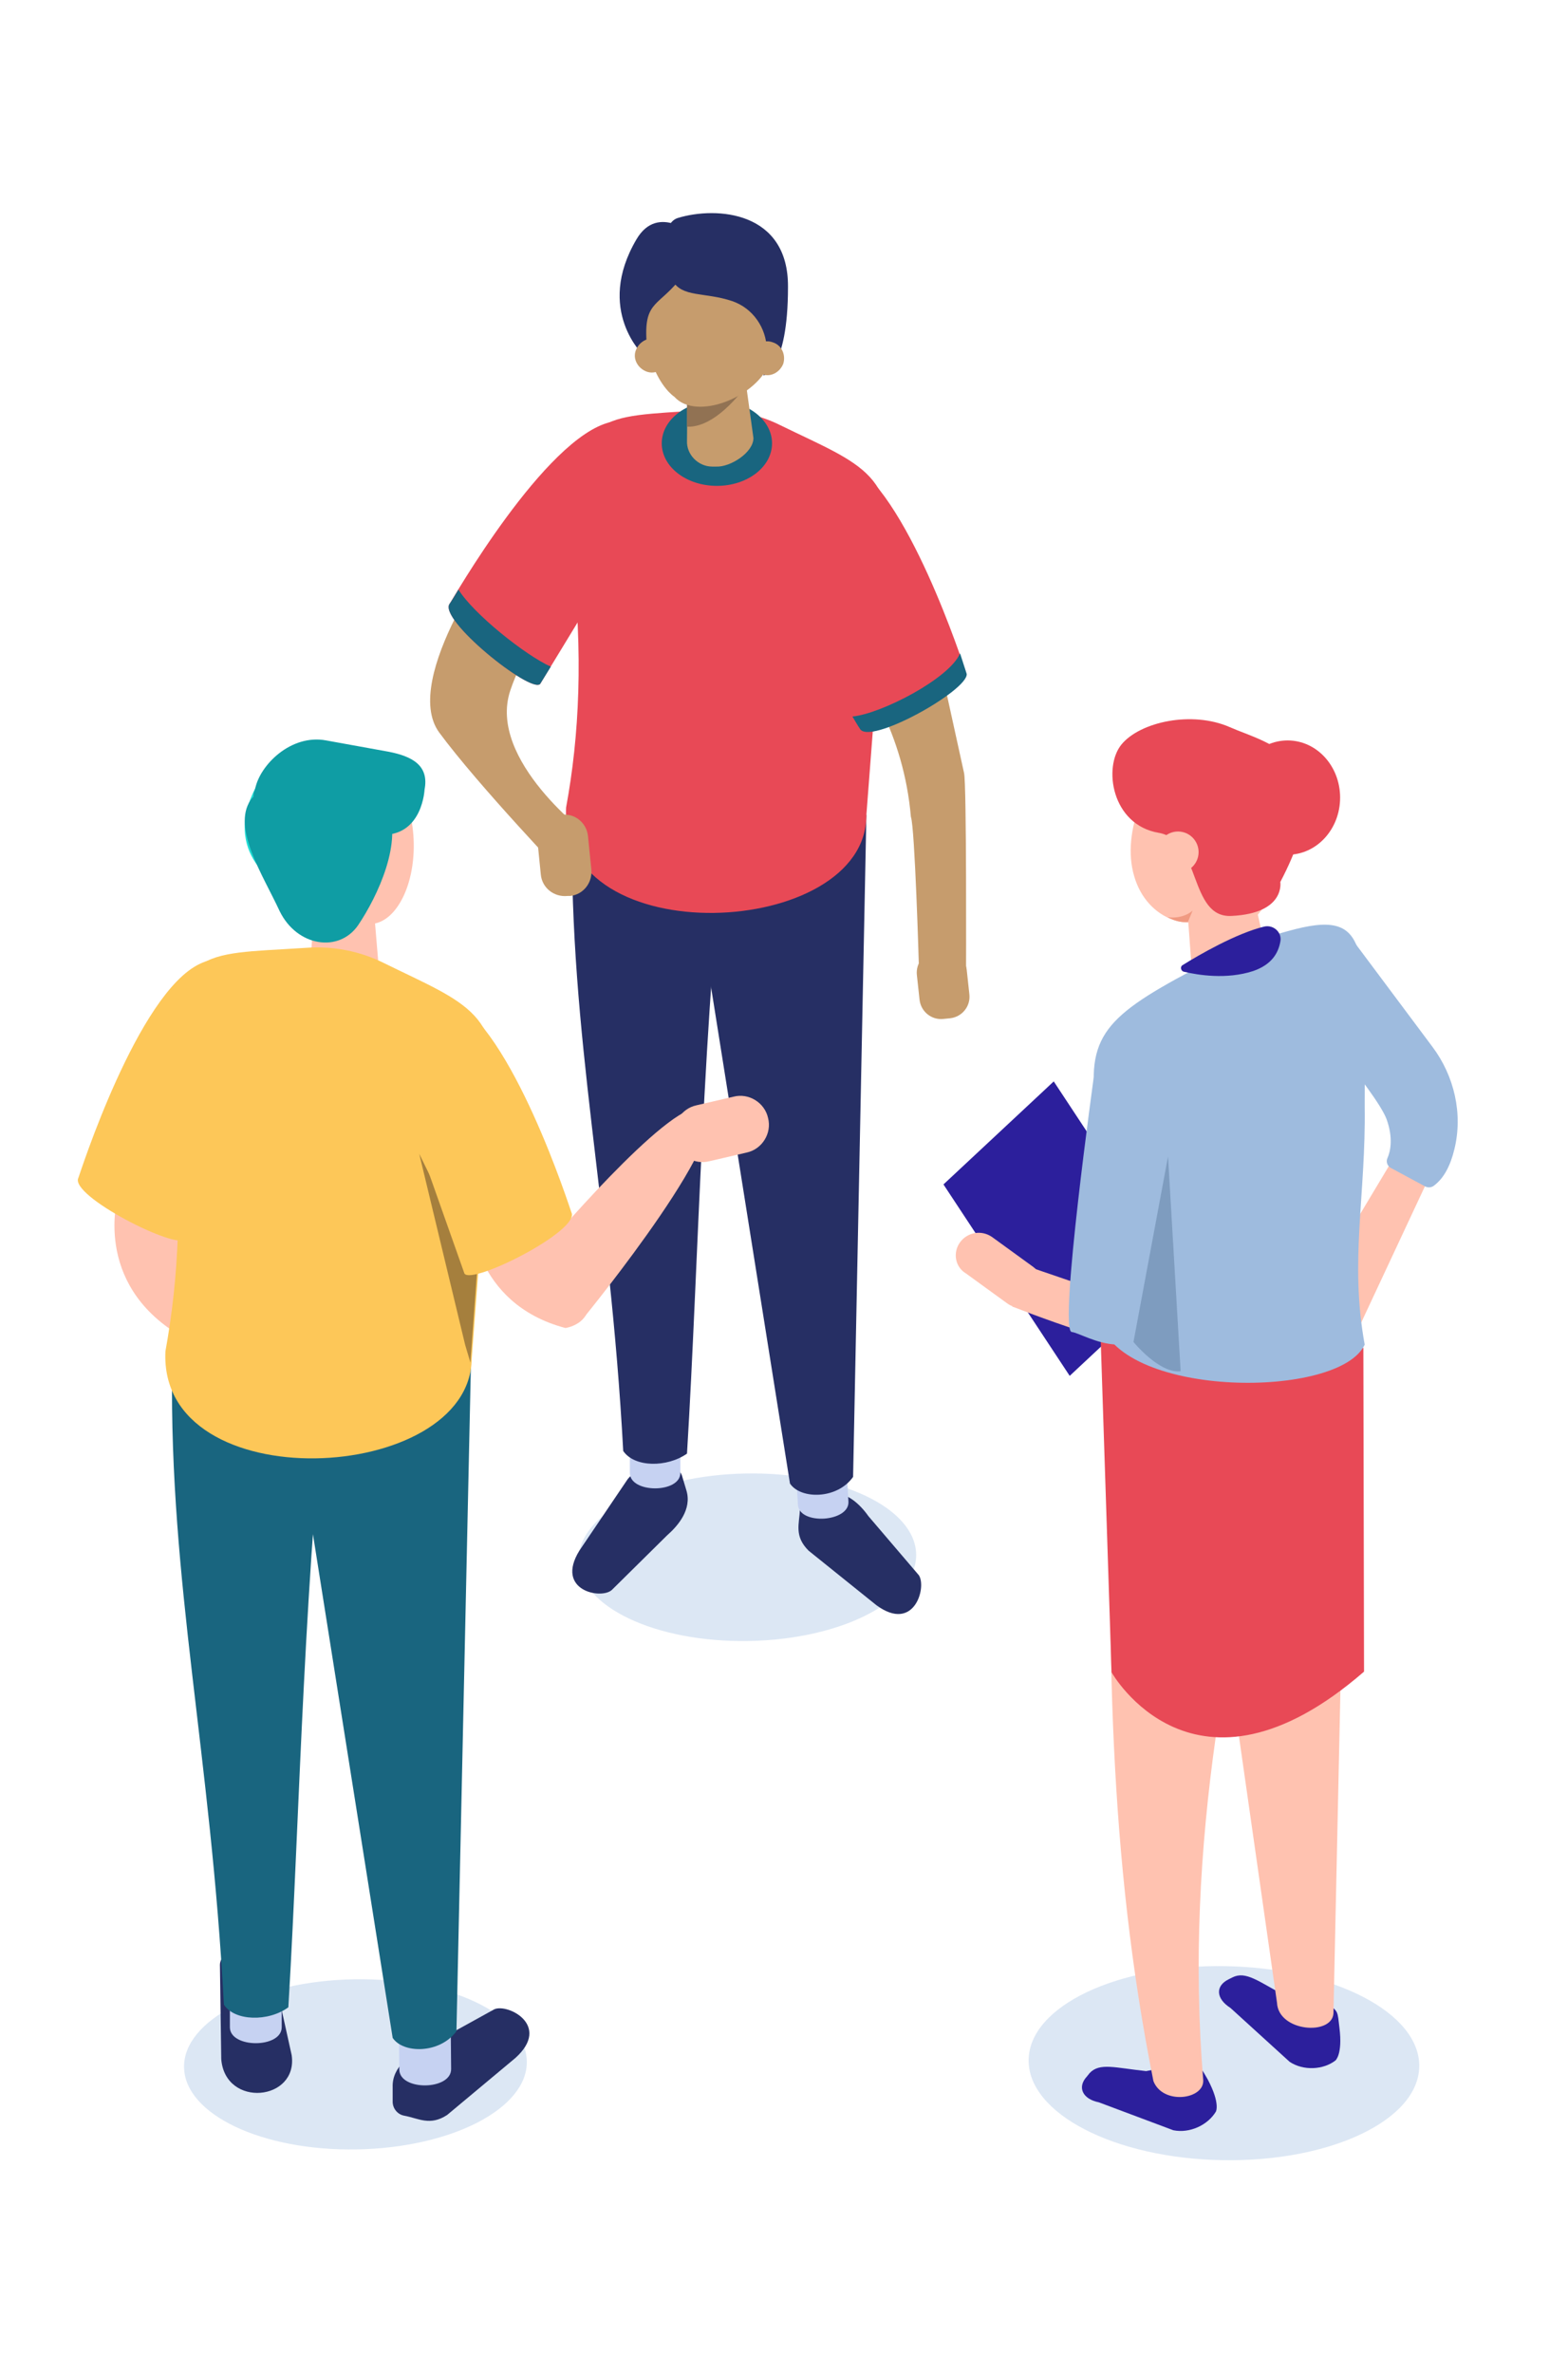
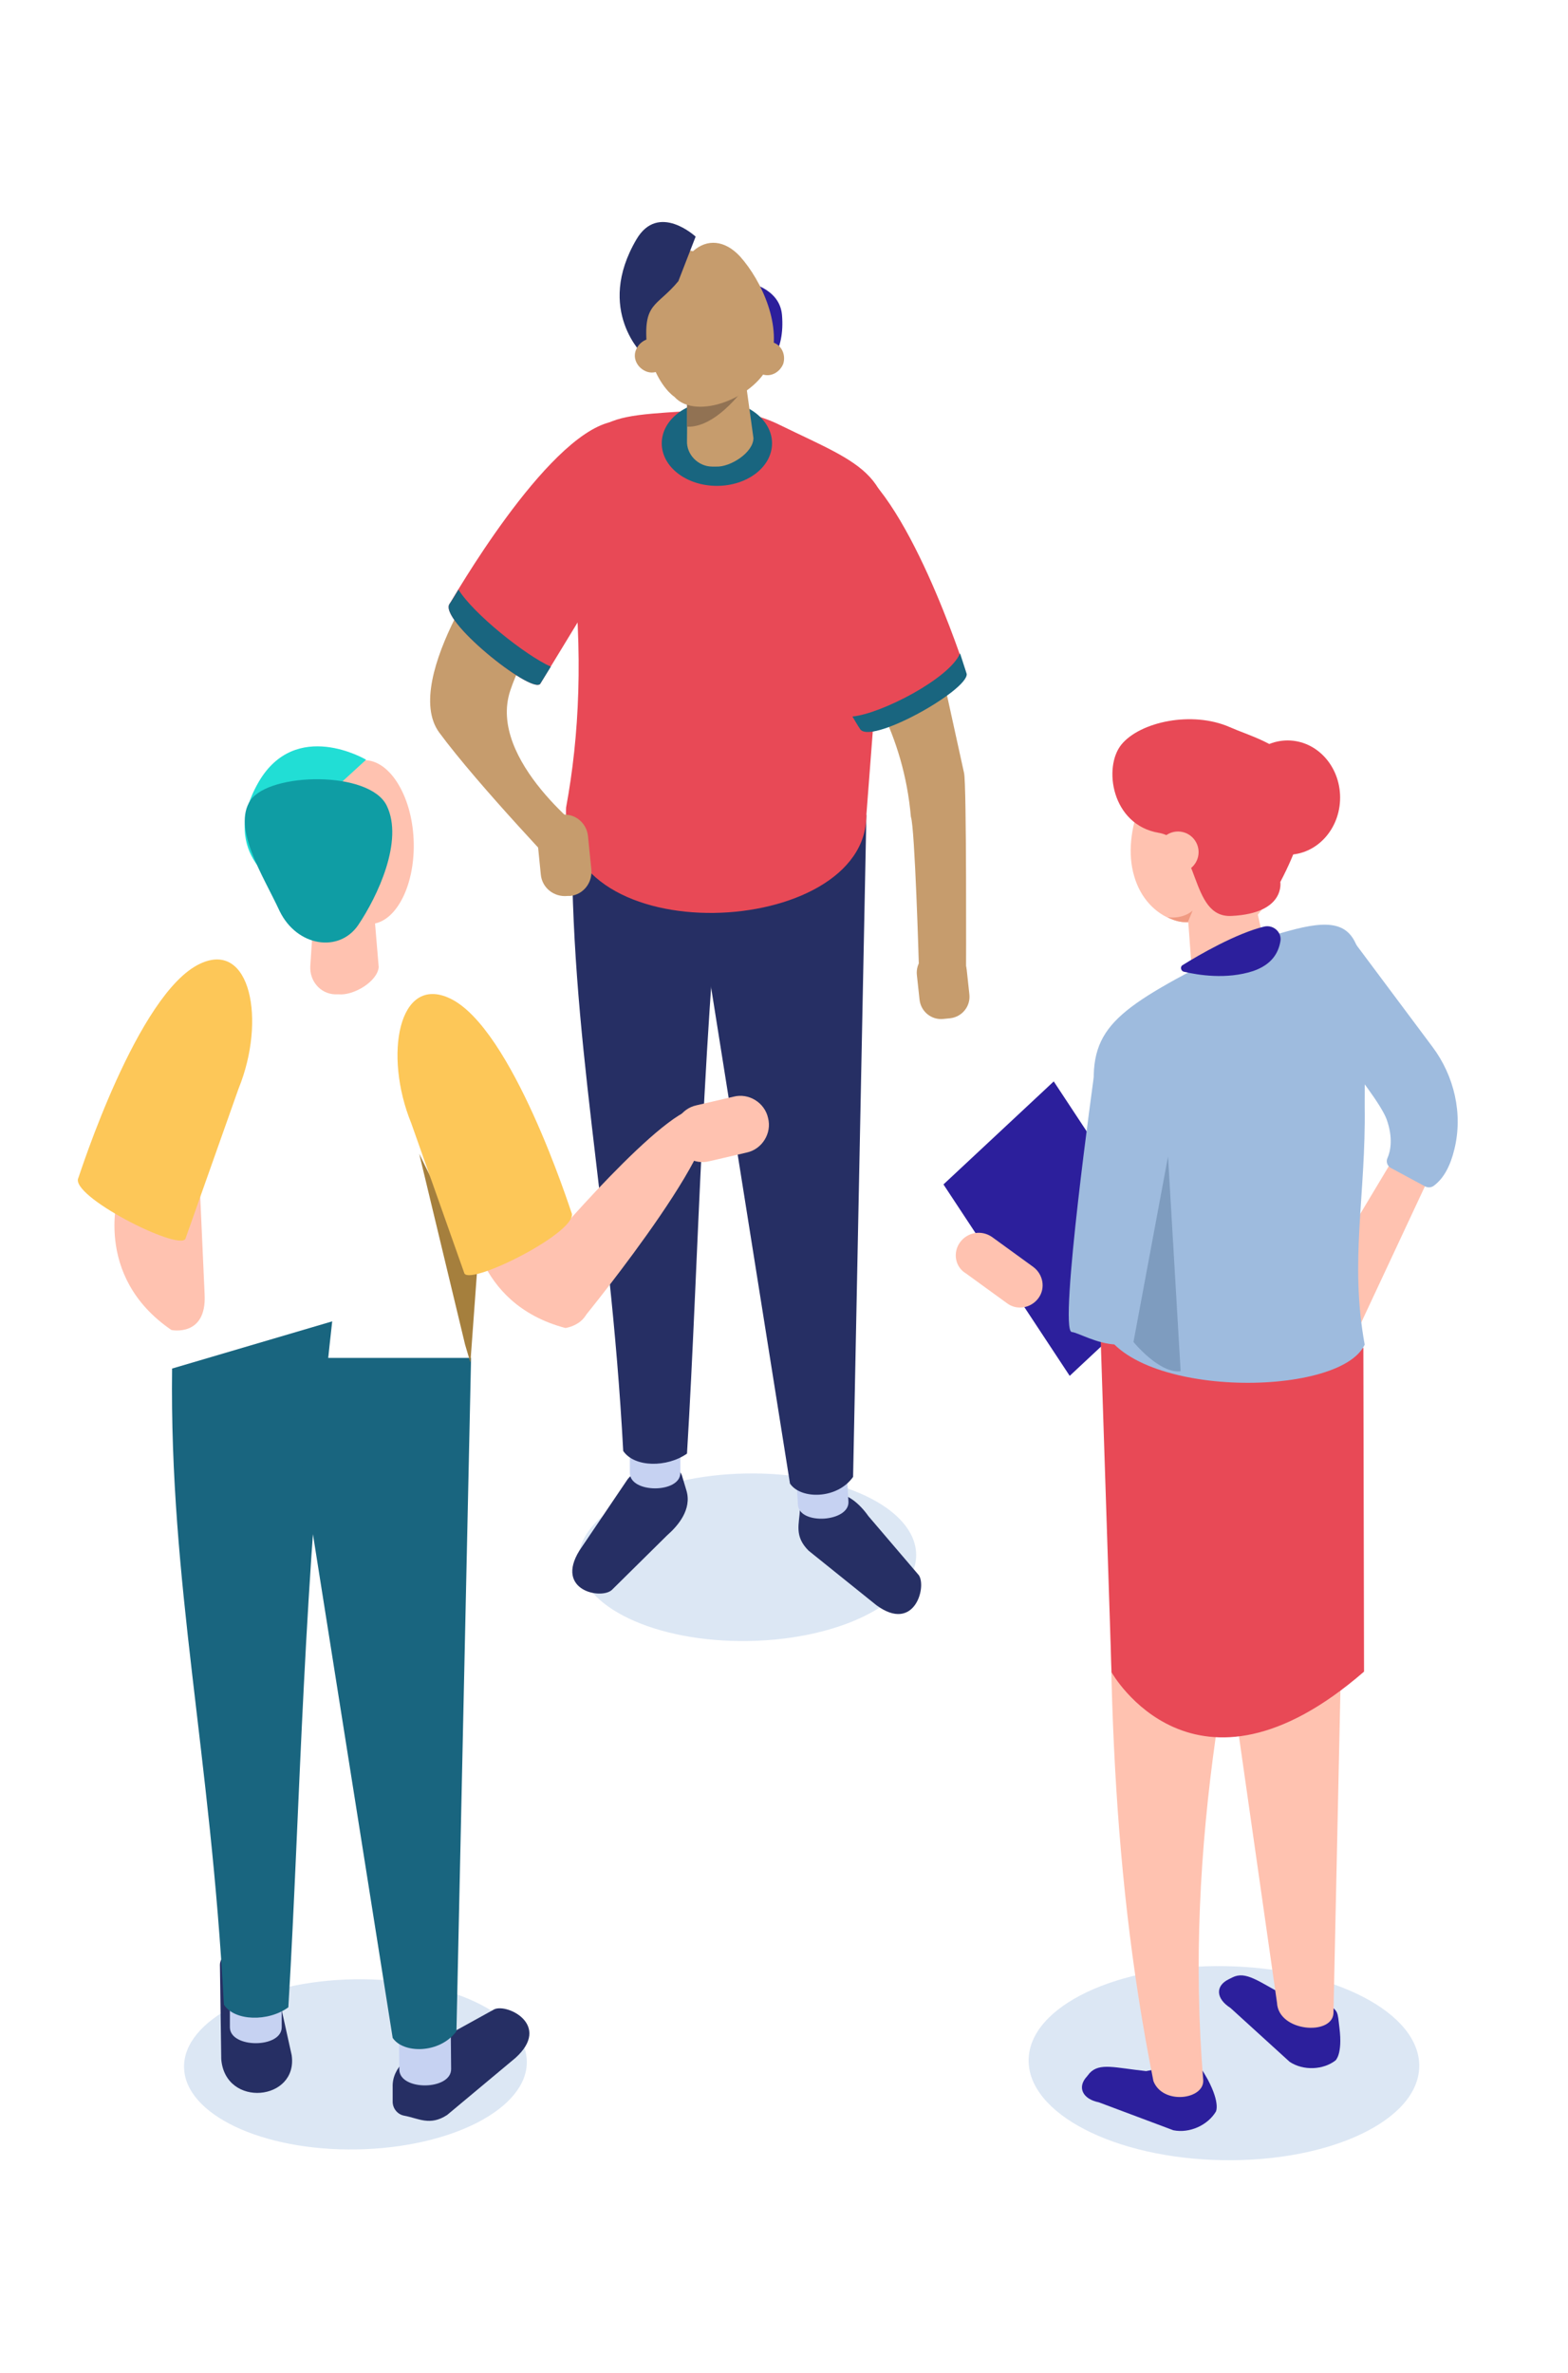
<svg xmlns="http://www.w3.org/2000/svg" viewBox="0 0 236 357" width="236" height="357">
  <style>
		tspan { white-space:pre }
		.shp0 { fill: #2c1f9c } 
		.shp1 { fill: #ffc2b0 } 
		.shp2 { fill: #9ebbde } 
		.shp3 { fill: #c69c6d } 
		.shp4 { opacity: 0.4;fill: #a8c4e5 } 
		.shp5 { fill: #262f64 } 
		.shp6 { fill: #e84956 } 
		.shp7 { fill: #19657f } 
		.shp8 { fill: #c6d2f2 } 
		.shp9 { fill: #917253 } 
		.shp10 { fill: #f09a82 } 
		.shp11 { fill: #fdc758 } 
		.shp12 { fill: #21ded5 } 
		.shp13 { fill: #0f9da4 } 
		.shp14 { fill: #a57f3d } 
		.shp15 { fill: #7e9cbf } 
	</style>
  <g id="background">
	</g>
  <g id="image">
    <g id="Layer">
      <path id="Layer" class="shp0" d="M177.6 191.5L161 207L142 178.2L158.6 162.7L177.6 191.5Z" />
      <path id="Layer" class="shp1" d="M214.2 175.2L216 175.2L203 203L197.8 194.2L209.9 174L214.2 175.2Z" />
      <path id="Layer" class="shp2" d="M202.9 140.5L215.6 157.5C218.9 161.9 220.2 167.6 218.9 172.9C218.3 175.4 217.3 177.3 215.8 178.4C215.4 178.7 214.9 178.7 214.5 178.5L209.3 175.7C208.8 175.4 208.6 174.8 208.8 174.3C209.3 173.2 209.7 171.2 208.7 168.4C207.1 164.1 194.4 149.7 194.4 149.7L202.9 140.5Z" />
      <g id="Layer">
        <path id="Layer" class="shp3" d="M75.4 81.7C75.4 81.7 60.2 102.1 66.1 110.2C72 118.2 85.2 132 85.2 132L88.7 125.8C88.7 125.8 73.3 114.4 76.8 103.9C80.3 93.4 90.2 84.8 90.2 84.8L75.4 81.7Z" />
        <path id="Layer" class="shp3" d="M124.6 93.6C130.4 101.9 136 110.4 137.1 122.9C137.7 124.5 138.3 145.3 138.3 145.3L145.4 146.5C145.4 146.5 145.5 117.9 145.1 116.3L138.4 85.8L124.6 93.6Z" />
        <path id="Layer" class="shp3" d="M141.9 143L140.9 143.1C139.1 143.3 137.8 144.9 138 146.7L138.4 150.4C138.6 152.2 140.2 153.5 142 153.3L143 153.2C144.8 153 146.1 151.4 145.9 149.6L145.5 145.9C145.3 144.1 143.7 142.8 141.9 143Z" />
        <path id="Layer" class="shp4" d="M112.72 246.89C98.67 247.14 87.22 241.71 87.1 234.74C86.97 227.77 98.23 221.94 112.27 221.69C126.31 221.44 137.76 226.87 137.89 233.84C138.01 240.81 126.76 246.64 112.72 246.89Z" />
        <path id="Layer" class="shp5" d="M131.9 241.5L121.7 233.3C119.5 231.1 120.3 229.3 120.4 227.1C120.4 226.1 121.1 225.3 122.1 225.1L124.2 224.7C127.2 224 129.5 226.4 130.7 228.1L138.3 237C139.5 238.8 137.6 245.7 131.9 241.5Z" />
        <path id="Layer" class="shp5" d="M87.2 233.3L94.5 222.5C96.5 220.2 98.4 220.8 100.6 220.7C101.6 220.6 102.5 221.3 102.7 222.2L103.3 224.2C104.2 227.1 102 229.6 100.4 231L92.1 239.2C90.5 240.7 83.5 239.3 87.2 233.3Z" />
        <path id="Layer" class="shp6" d="M93.6 82.7L81.3 102.9C79.9 104.4 65.8 93.1 67.7 90.8C68 90.4 82 65.8 91.9 63.5C99.9 61.5 99.8 73.7 93.6 82.7Z" />
        <path id="Layer" class="shp7" d="M69 88.7C69 88.7 67.8 90.7 67.7 90.8C65.8 93.1 79.9 104.4 81.3 102.9L82.9 100.3C79.1 98.6 71.3 92.4 69 88.7Z" />
        <path id="Layer" class="shp8" d="M127.7 225.9C127.9 229 120.3 229.5 120.1 226.4L119.5 216.2L127.1 215.7L127.7 225.9Z" />
        <path id="Layer" class="shp8" d="M102.4 221.6C102.4 224.7 94.8 224.7 94.8 221.6L94.8 211.4L102.4 211.4L102.4 221.6Z" />
        <path id="Layer" class="shp5" d="M103.4 218.7C100.4 220.8 95.5 220.8 93.8 218.3C91.8 181 85.7 156 86.1 124.1L109.8 117.1C105.6 155.4 105.2 189.1 103.4 218.7Z" />
        <path id="Layer" class="shp5" d="M128.4 222.2C126 225.6 120.5 225.6 118.9 223.2L102.9 122.6L130.4 122.6L128.4 222.2Z" />
        <path id="Layer" class="shp6" d="M85.2 121.5C87.2 110.7 87.8 98.4 86.1 83.5C86.1 62.8 89 62.8 102.8 61.9L106 61.7C110 61.5 113.9 62.2 117.5 64C129.8 70 135.7 71.3 133.2 86.1L130.4 122.6C130.5 141.3 84.2 143.6 85.2 121.5Z" />
        <path id="Layer" class="shp6" d="M121.6 87.7L129.5 110C130.6 111.7 146.7 103.6 145.3 100.9C145.1 100.4 136.5 73.5 127.3 69.2C119.8 65.7 117.5 77.6 121.6 87.7Z" />
        <path id="Layer" class="shp3" d="M84.5 122.6L84.1 122.6C82.1 122.8 80.7 124.6 80.9 126.6L81.4 131.6C81.6 133.6 83.4 135 85.4 134.8L85.8 134.8C87.8 134.6 89.2 132.8 89 130.8L88.5 125.8C88.3 123.8 86.5 122.3 84.5 122.6Z" />
        <path id="Layer" class="shp7" d="M107.9 73.1C103.31 73.1 99.6 70.24 99.6 66.7C99.6 63.16 103.31 60.3 107.9 60.3C112.49 60.3 116.2 63.16 116.2 66.7C116.2 70.24 112.49 73.1 107.9 73.1Z" />
        <path id="Layer" class="shp0" d="M102 55.6C102 55.6 106.2 57.1 107.1 57.6C108 58.1 118.6 58.3 117.7 47.4C117.1 40.5 104.1 41.8 104.1 41.8L102 55.6Z" />
        <path id="Layer" class="shp3" d="M107.8 70.2L107.2 70.2C105.1 70.2 103.3 68.4 103.4 66.3L103.5 54.2C103.5 52.1 105.3 50.3 107.4 50.4L108 50.4C110.1 50.4 111.9 52.2 111.8 54.3L113.4 65.9C113.4 68.1 109.9 70.3 107.8 70.2Z" />
        <path id="Layer" class="shp9" d="M103.4 60.8C103.4 60.8 108.4 61.8 112.6 57.6C112.6 57.6 108.1 64.4 103.4 64.2L103.4 60.8Z" />
        <path id="Layer" class="shp3" d="M111.4 38.6C109.1 36.1 106.4 35.9 104.3 37.8C101.7 37.1 99.2 38.9 97.9 42.7C96 48 97.3 55.3 100.6 58.9C100.9 59.2 101.2 59.5 101.5 59.7L101.5 59.7C104.8 63.4 114.1 59.7 115.9 54.4C117.8 49.2 114.7 42.3 111.4 38.6Z" />
-         <path id="Layer" class="shp5" d="M115.4 52.4C115.5 54.4 115.6 53.4 114.9 56.5C114.9 56.5 118.6 55.7 118.6 43.2C118.7 31.8 107.9 31 102 32.8C98.9 33.8 100.4 41.5 101.2 42.2C102.7 44.8 106 43.9 110.2 45.3C113.4 46.4 115.3 49.4 115.4 52.4Z" />
        <path id="Layer" class="shp5" d="M97.4 52.4C97.4 52.7 96.9 53.2 96.9 53.5C96.9 53.5 89.5 46.7 95.8 36C99.1 30.4 104.7 35.6 104.7 35.6L102.1 42.3C98.8 46.3 96.7 45.4 97.4 52.4Z" />
        <path id="Layer" class="shp3" d="M117.9 54.7C117.4 56 116 56.8 114.7 56.3C113.4 55.8 112.6 54.4 113.1 53.1C113.6 51.8 115 51 116.3 51.5C117.6 51.9 118.3 53.3 117.9 54.7Z" />
        <path id="Layer" class="shp3" d="M100.5 54.3C100 55.6 98.6 56.4 97.3 55.9C96 55.4 95.2 54 95.7 52.7C96.2 51.4 97.6 50.6 98.9 51.1C100.2 51.6 101 53 100.5 54.3Z" />
        <path id="Layer" class="shp7" d="M128.3 107.8C128.3 107.8 129.3 109.5 129.4 109.6C130.7 112.3 145.7 103.9 145.5 101.4L144.5 98.3C142.9 102.1 132.6 107.4 128.3 107.8Z" />
      </g>
      <path id="Layer" class="shp1" d="M81.9 187.9C81.9 187.9 100.5 165.9 105.3 166.7C112.6 168 87.9 198.2 87.9 198.2L81.9 187.9Z" />
      <path id="Layer" class="shp4" d="M213.61 310.93C213.47 319 200.21 325.29 183.96 325C167.7 324.71 154.68 317.96 154.82 309.88C154.96 301.81 168.22 295.52 184.47 295.81C200.73 296.1 213.75 302.85 213.61 310.93Z" />
      <path id="Layer" class="shp0" d="M199.8 301.5L193.5 300.3C189.4 298.1 187.5 296.5 185.5 297.5L184.9 297.8C182.9 298.8 183 300.7 185.2 302.1L194.1 310.2C196.2 311.6 199.2 311.4 201 310C201 310 202.1 309.1 201.6 305.1C201.3 302.7 201.5 302.6 199.8 301.5Z" />
      <path id="Layer" class="shp1" d="M192.2 301.3C192.4 305.7 200.5 306.3 200.7 302.9L202.9 200.8L176.5 191.4L192.2 301.3Z" />
      <path id="Layer" class="shp0" d="M178.8 310.4L172.5 311.6C167.8 311.1 165.5 310.3 164 311.9L163.6 312.4C162.1 314 162.9 315.8 165.4 316.3L176.6 320.5C179.1 321 181.8 319.7 183 317.7C183 317.7 183.7 316.5 181.8 312.9C180.7 311 180.8 310.9 178.8 310.4Z" />
      <path id="Layer" class="shp1" d="M173.6 313.1C175 316.7 181.2 315.9 181.1 313C178.2 277.7 184.9 244.3 193.4 211.8L167.5 209C166.5 247 166.9 279.6 173.6 313.1Z" />
      <path id="Layer" class="shp6" d="M165.6 199.5L167.3 251.6C167.3 251.6 179.7 273.7 205.3 251.5L205.2 202.8L165.6 199.5Z" />
      <path id="Layer" class="shp1" d="M193.58 127.01C192.55 135.02 188.03 141.01 183.48 140.43C178.93 139.84 176.08 132.89 177.12 124.88C178.15 116.88 182.67 110.88 187.22 111.47C191.77 112.06 194.62 119 193.58 127.01Z" />
      <path id="Layer" class="shp1" d="M170.7 131.8C172.6 138.5 179.8 141 184.1 136.6C188.3 132.2 190.2 123.2 188.3 116.5C186.4 109.8 181.4 107.9 177.1 112.3C172.8 116.6 168.7 125 170.7 131.8Z" />
      <path id="Layer" class="shp1" d="M187 151.1L187.7 150.9C190.1 150.4 191.7 147.9 191.1 145.5L188 131.8C187.5 129.4 185 127.8 182.6 128.4L181.9 128.6C179.5 129.1 177.9 131.6 178.5 134L179.5 147.6C180 150 184.5 151.7 187 151.1Z" />
      <path id="Layer" class="shp6" d="M192.7 132.7C192.7 132.7 193.5 137.4 185.4 137.8C178.9 138.2 180.8 126.4 174.4 125.3C167.3 124.1 166 115.4 168.8 112C171.6 108.6 179.4 106.9 185.1 109.4C190.7 111.9 202.6 113.8 192.7 132.7Z" />
      <path id="Layer" class="shp1" d="M177.3 131.3C175.59 131.3 174.2 129.91 174.2 128.2C174.2 126.49 175.59 125.1 177.3 125.1C179.01 125.1 180.4 126.49 180.4 128.2C180.4 129.91 179.01 131.3 177.3 131.3Z" />
      <path id="Layer" class="shp2" d="M205.4 202.3C203.1 189.7 205.6 179.8 205.4 166.4C205.4 142.3 206.6 136.5 193.8 140.1L190.2 141.1C188.5 141.6 186.8 142.2 185.2 143C168.4 151.6 163.9 154.3 164.7 164.3C164.6 180.8 169.7 184.5 165.6 198.9C169.1 210.4 201.6 210.5 205.4 202.3Z" />
      <path id="Layer" class="shp10" d="M178.8 138.7L179.5 137C179.5 137 178.2 138.3 175.7 138C175.8 138 177.2 138.9 178.8 138.7Z" />
      <path id="Layer" class="shp6" d="M193.8 128.6C189.43 128.6 185.9 124.76 185.9 120C185.9 115.24 189.43 111.4 193.8 111.4C198.17 111.4 201.7 115.24 201.7 120C201.7 124.76 198.17 128.6 193.8 128.6Z" />
      <path id="Layer" class="shp0" d="M190.3 139.4C191.7 139.1 193 140.3 192.7 141.7C192.4 143.3 191.5 145.1 188.6 146.1C184.6 147.4 180.3 146.7 178.2 146.2C177.7 146.1 177.6 145.4 178 145.2C180.4 143.7 186.1 140.4 190.3 139.4Z" />
      <path id="Layer" class="shp1" d="M17.9 179.3C17.9 179.3 13.8 191.9 25.8 200.1C25.8 200.1 31.1 201.2 30.8 194.8C30.5 188.3 30.1 179.2 30.1 179.2L17.9 179.3Z" />
      <path id="Layer" class="shp11" d="M35.9 163.8L27.9 186.4C26.8 188.2 10.4 179.9 11.8 177.2C12 176.7 20.7 149.4 30.1 145C37.7 141.4 40.1 153.5 35.9 163.8Z" />
      <path id="Layer" class="shp1" d="M51 149.6L50.4 149.6C48.2 149.5 46.6 147.6 46.7 145.4L47.5 133.1C47.6 130.9 49.5 129.3 51.7 129.4L52.3 129.4C54.5 129.5 56.1 131.4 56 133.6L57 145.5C56.8 147.7 53.2 149.8 51 149.6Z" />
      <path id="Layer" class="shp1" d="M50 134.4C52.6 139.7 57 140.6 59.9 136.3C62.8 132 63.1 124.3 60.5 119C57.9 113.7 53.5 112.8 50.6 117.1C47.7 121.3 47.4 129.1 50 134.4Z" />
      <path id="Layer" class="shp12" d="M49.1 119.8C49.1 119.8 51.1 130.6 42.7 133.6C42.7 133.6 32.6 128.7 38.9 117.7C44.5 108 55.1 114.3 55.1 114.3L49.1 119.8Z" />
-       <path id="Layer" class="shp12" d="M61.5 121.6C61.5 121.6 58.4 118 52.4 118.8L55.2 114.4C55.2 114.4 59.7 113.2 61.5 121.6Z" />
-       <path id="Layer" class="shp13" d="M45.1 126.6C46.9 123.8 51.3 123.6 57.8 125.6C63.6 125.5 63.9 118.8 63.9 118.8C64.6 115.2 62.1 113.8 58.5 113.1L49.1 111.4C43.8 110.4 39.1 115.1 38.4 118.7L38.2 119.3C37.6 122.9 41.5 125.9 45.1 126.6Z" />
      <path id="Layer" class="shp4" d="M53.72 323.38C39.46 323.64 27.83 318.12 27.7 311.04C27.58 303.97 39 298.04 53.27 297.79C67.53 297.54 79.17 303.05 79.29 310.13C79.42 317.21 67.99 323.13 53.72 323.38Z" />
      <path id="Layer" class="shp5" d="M77.6 309.6L67.3 318.2C64.7 319.9 63 318.7 60.8 318.3C59.8 318.1 59.1 317.2 59.1 316.2L59.1 314C59 310.9 61.9 309 63.9 308.1L74.4 302.3C76.4 301.4 83 304.7 77.6 309.6Z" />
      <path id="Layer" class="shp5" d="M41 296.1L43.9 309.2C44.9 316.1 33.9 317.2 33.3 309.8L33.1 295.6C33.1 293.4 39.1 289.2 41 296.1Z" />
      <path id="Layer" class="shp8" d="M67.9 311.3C67.9 314.5 60.2 314.6 60.1 311.4L60 301L67.8 300.9L67.9 311.3Z" />
      <path id="Layer" class="shp8" d="M42.4 305C42.4 308.2 34.6 308.2 34.6 305L34.6 294.6L42.4 294.6L42.4 305Z" />
      <path id="Layer" class="shp7" d="M43.4 302C40.4 304.2 35.3 304.1 33.7 301.6C31.7 263.7 25.5 238.3 25.9 205.9L50 198.8C45.6 237.7 45.2 271.9 43.4 302Z" />
      <path id="Layer" class="shp7" d="M68.7 305.6C66.2 309 60.7 309 59.1 306.6L42.9 204.3L70.9 204.3L68.7 305.6Z" />
-       <path id="Layer" class="shp11" d="M24.9 203.3C26.9 192.3 27.6 179.8 25.8 164.7C25.8 143.7 28.7 143.6 42.8 142.8L46.1 142.6C50.1 142.3 54.2 143.1 57.8 144.9C70.2 151 76.3 152.4 73.8 167.3L71 204.4C70.8 223.4 23.8 225.8 24.9 203.3Z" />
      <path id="Layer" class="shp14" d="M63.1 173.6L70 202.3L70.8 205L71.8 191.3L63.1 173.6Z" />
      <path id="Layer" class="shp13" d="M42.1 137.1C44.7 142.4 51 143.4 53.9 139.2C56.8 134.9 60.8 126.5 58.2 121.2C55.6 115.9 40.6 116.2 37.7 120.4C34.9 124.6 39.6 131.7 42.1 137.1Z" />
      <path id="Layer" class="shp1" d="M70.8 182.8C70.8 182.8 71.1 196.1 85.1 199.8C85.1 199.8 90.5 199.1 88 193.1C85.6 187.1 82.2 178.6 82.2 178.6L70.8 182.8Z" />
      <path id="Layer" class="shp11" d="M61.9 169L69.9 191.6C71 193.4 87.4 185.1 86 182.4C85.8 181.9 77.1 154.6 67.7 150.2C60 146.6 57.7 158.7 61.9 169Z" />
      <path id="Layer" class="shp1" d="M101.6 171.5L101.6 171.5C101 169.2 102.5 166.8 104.8 166.3L110.4 165C112.7 164.4 115.1 165.9 115.6 168.2L115.6 168.2C116.2 170.5 114.7 172.9 112.4 173.4L106.8 174.7C104.5 175.3 102.2 173.9 101.6 171.5Z" />
      <path id="Layer" class="shp1" d="M144.5 186.9L144.5 186.9C145.6 185.4 147.7 185 149.3 186.1L155.5 190.6C157 191.7 157.4 193.8 156.3 195.3L156.3 195.3C155.2 196.8 153.1 197.2 151.6 196.1L145.4 191.6C143.7 190.6 143.4 188.4 144.5 186.9Z" />
-       <path id="Layer" class="shp1" d="M172.7 196.7L154 190.3C154 190.3 152.1 196.6 152.4 196.6C152.6 196.6 155.7 198 164.2 200.8C168.4 202.1 171.5 200.9 172.7 196.7L172.7 196.7Z" />
      <path id="Layer" class="shp2" d="M164.7 161.5C164.7 161.5 159.3 200.1 161.3 200.4C163.3 200.6 172.3 207.1 175.8 194.8C179.3 182.5 164.7 161.5 164.7 161.5Z" />
      <path id="Layer" class="shp15" d="M175.8 174L170.6 201.9C170.6 201.9 174.5 206.7 177.7 206.3L175.8 174Z" />
    </g>
    <g id="Layer">
		</g>
    <g id="Layer">
		</g>
    <g id="Layer">
		</g>
    <g id="Layer">
		</g>
    <g id="Layer">
		</g>
    <g id="Layer">
		</g>
    <g id="Layer">
		</g>
    <g id="Layer">
		</g>
    <g id="Layer">
		</g>
    <g id="Layer">
		</g>
    <g id="Layer">
		</g>
    <g id="Layer">
		</g>
    <g id="Layer">
		</g>
    <g id="Layer">
		</g>
    <g id="Layer">
		</g>
  </g>
</svg>